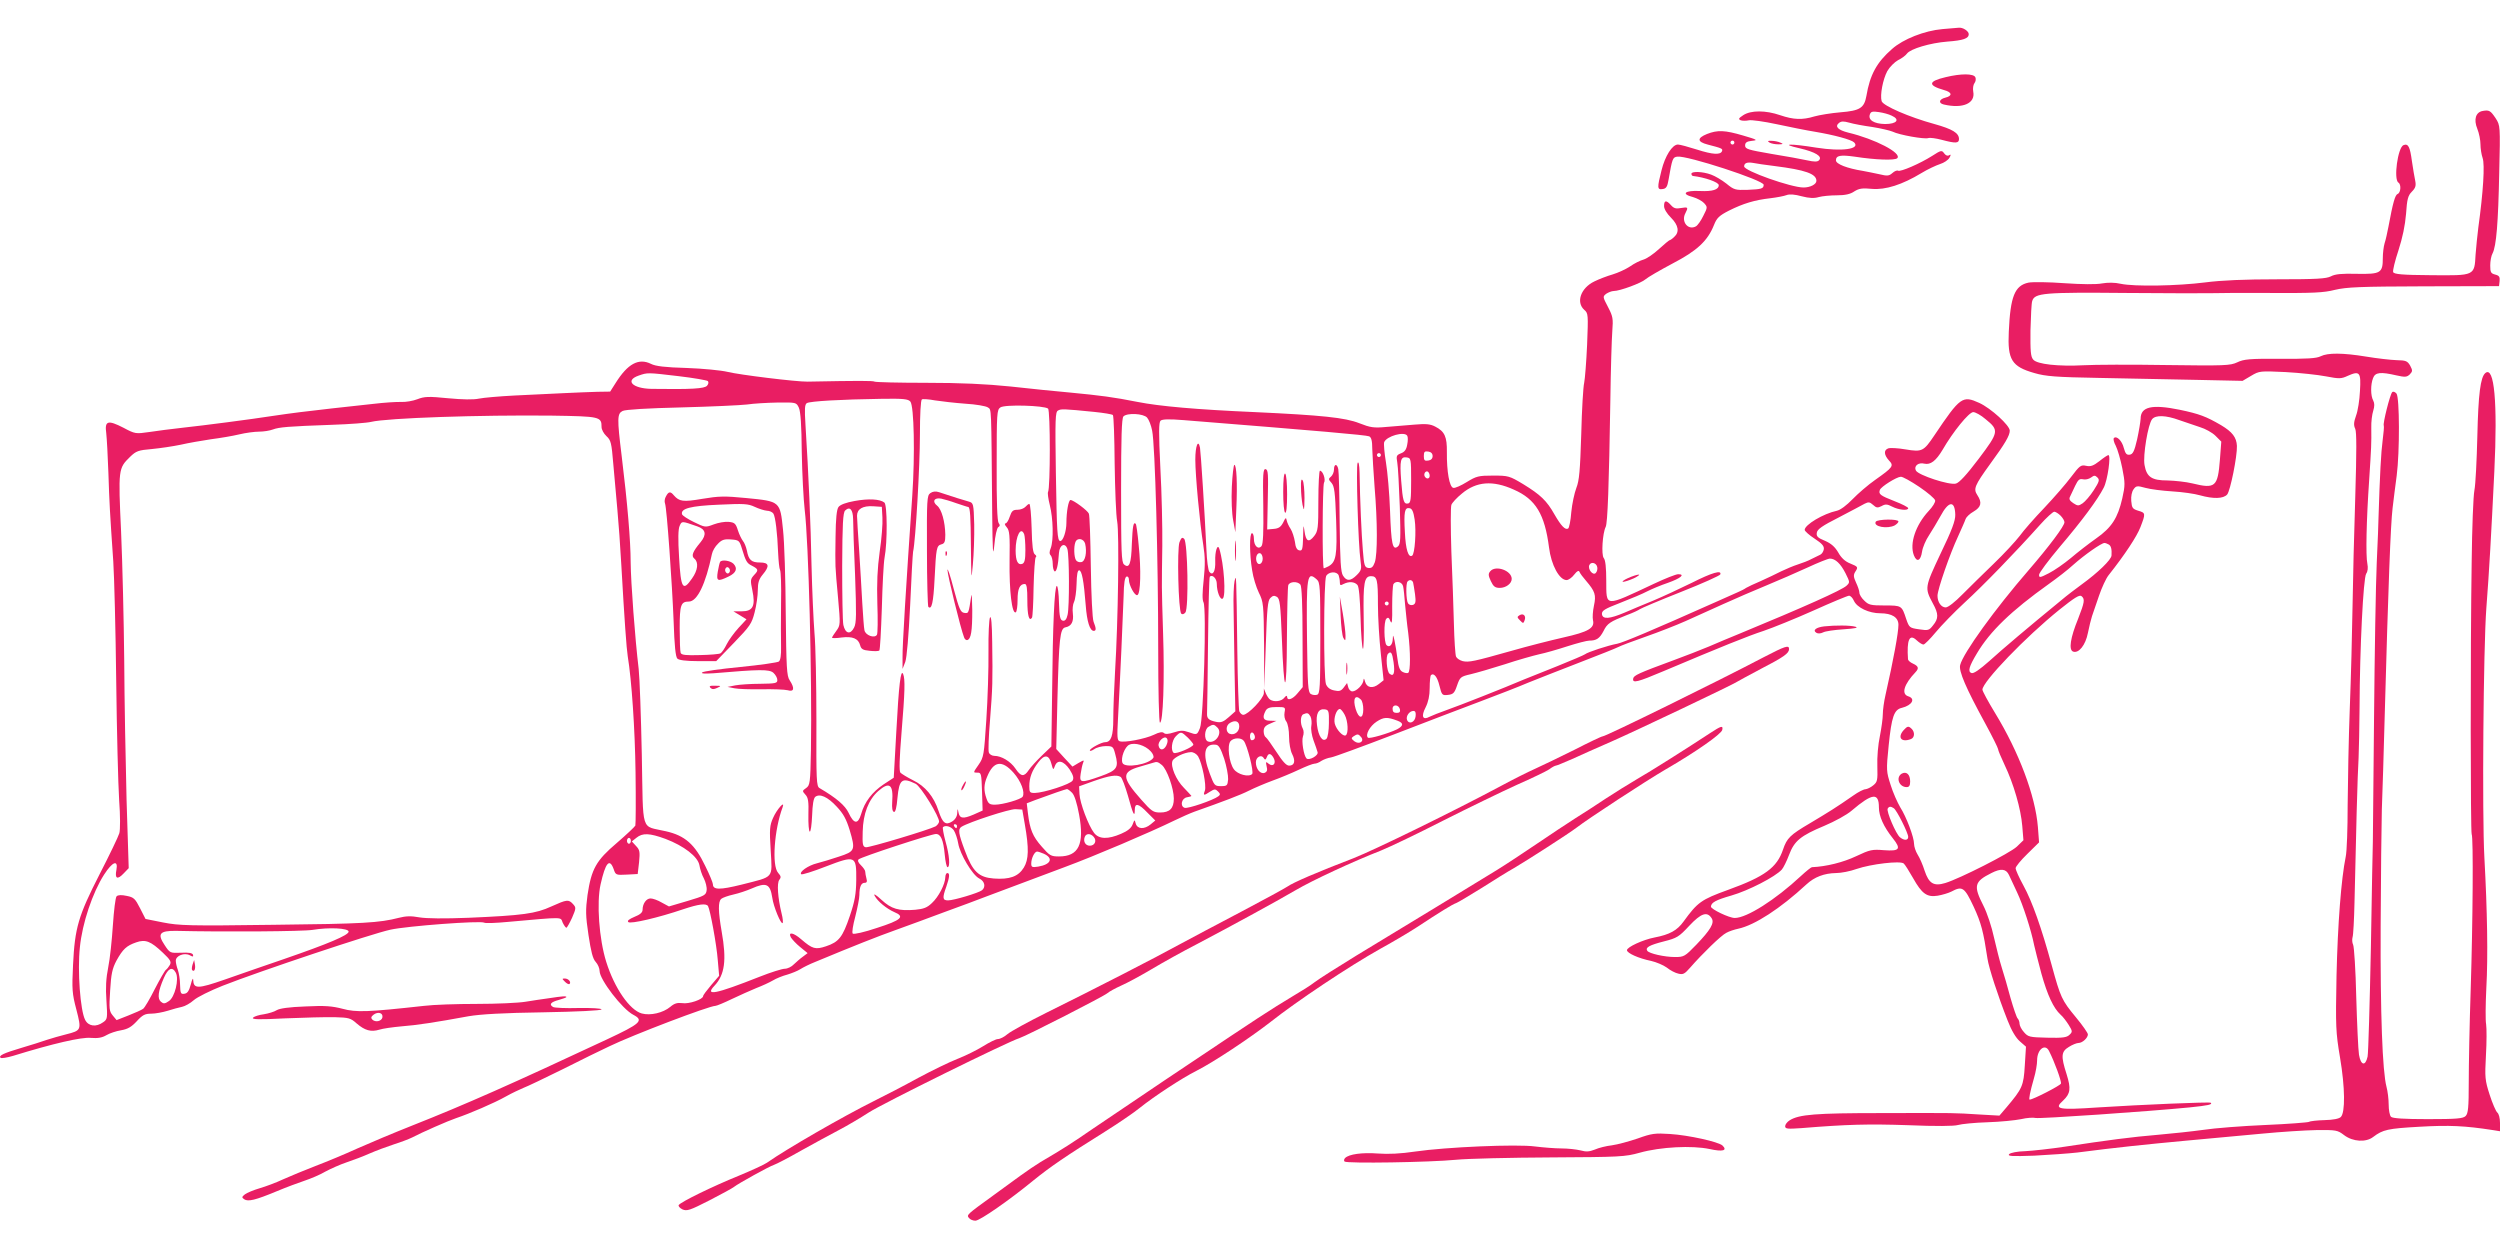
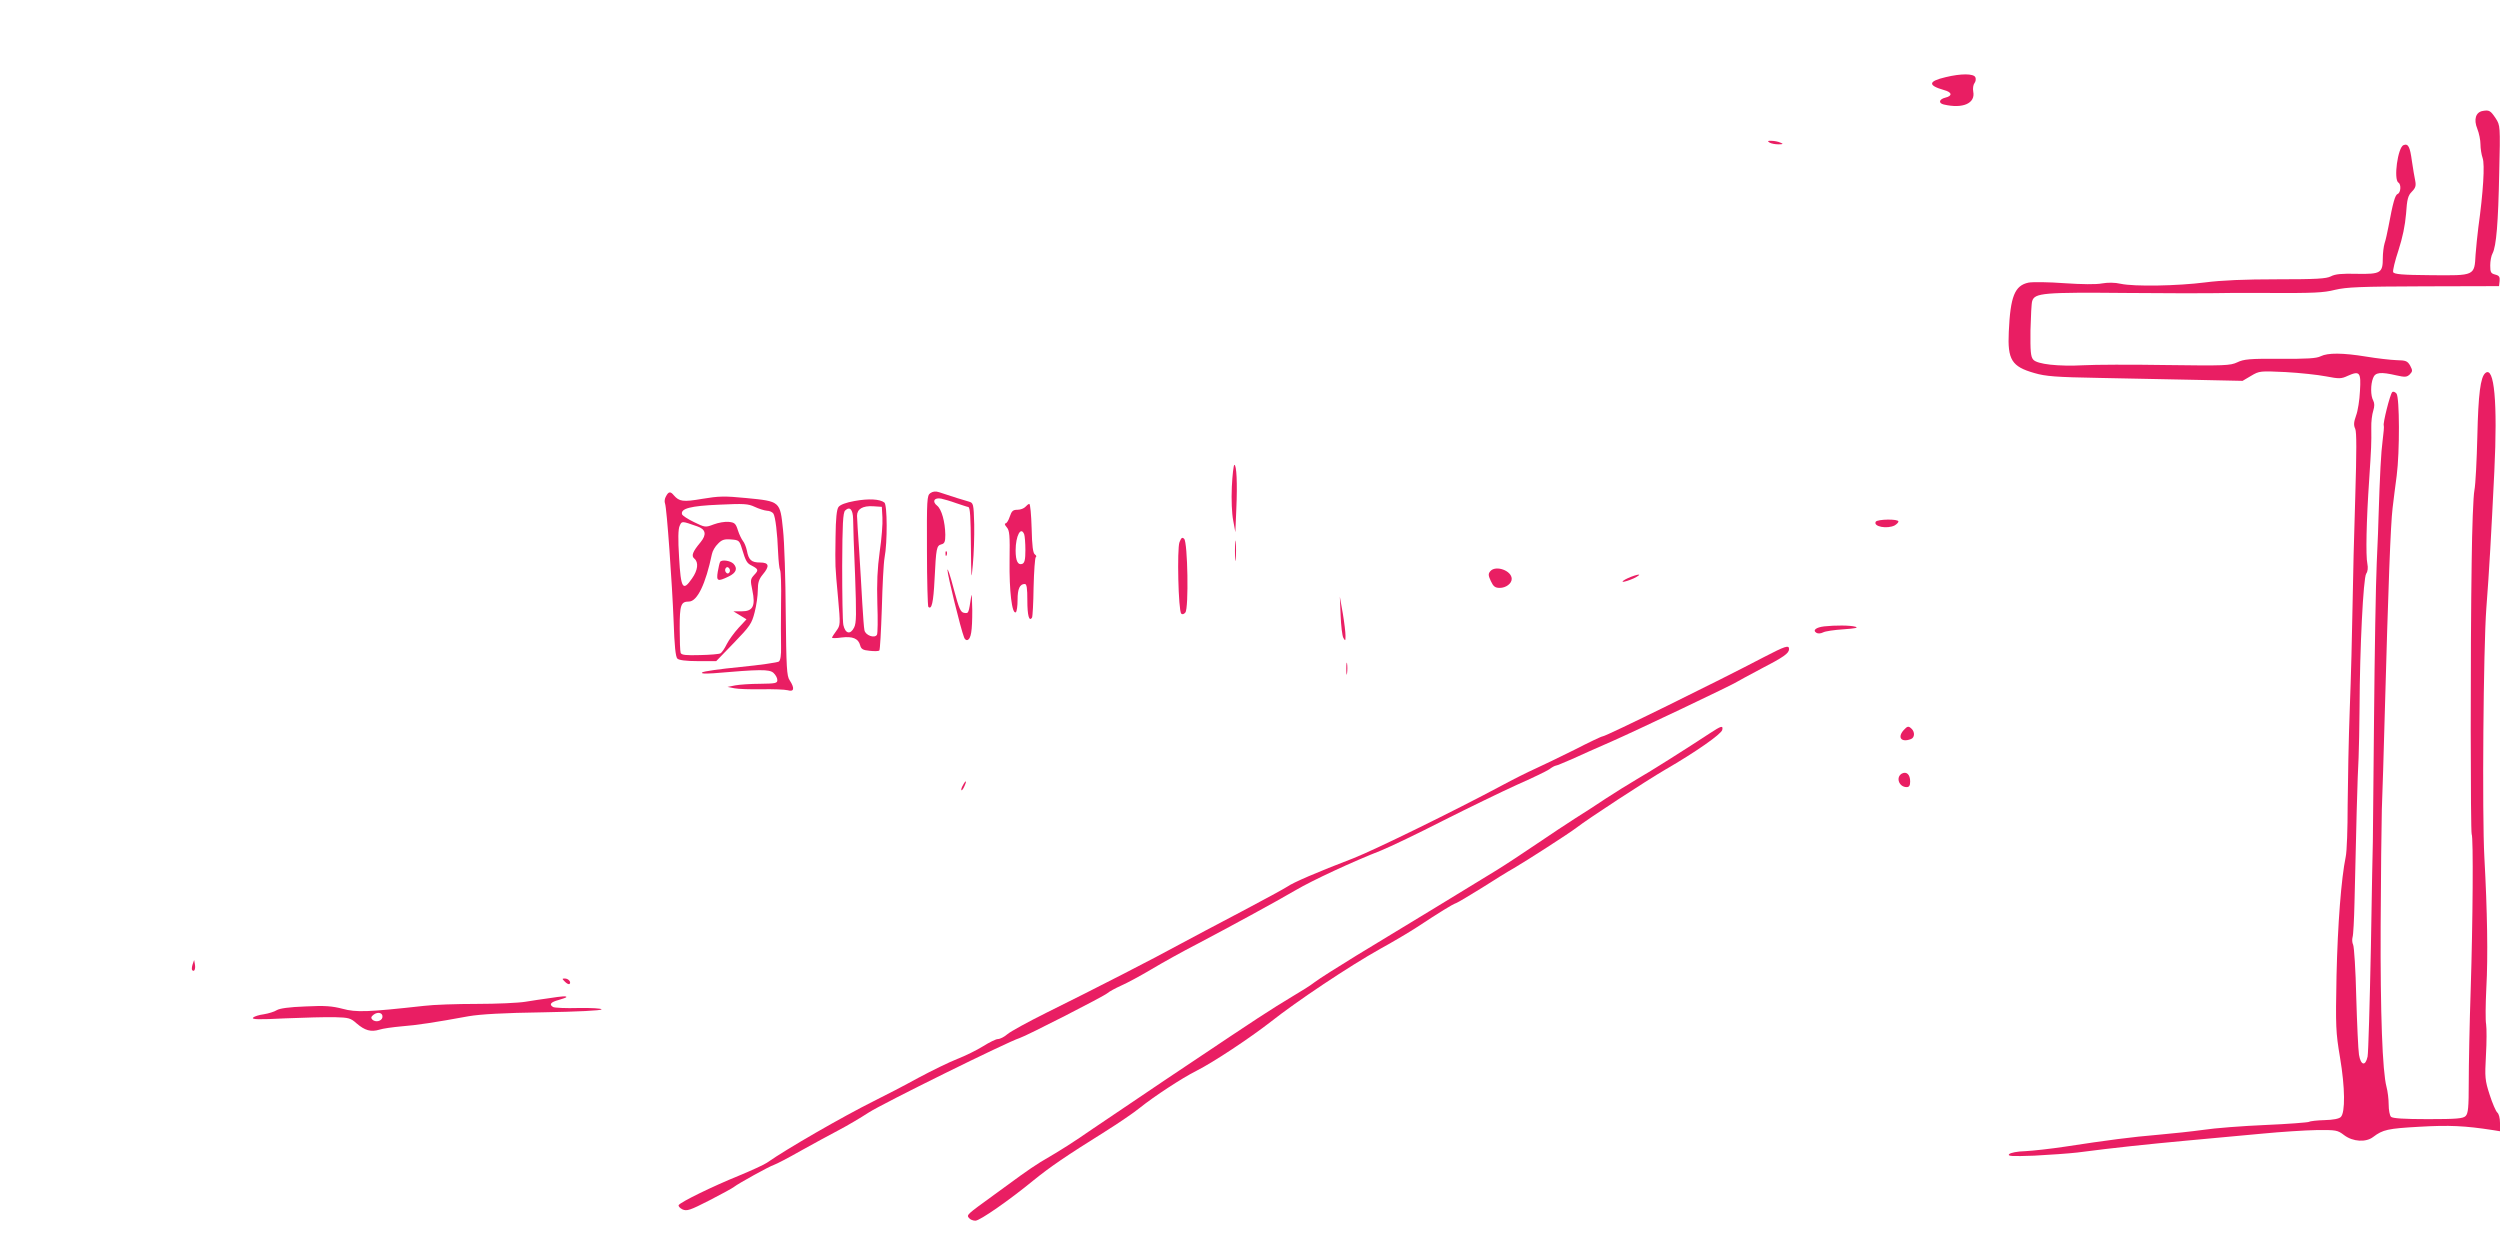
<svg xmlns="http://www.w3.org/2000/svg" version="1.0" width="1280pt" height="640pt" viewBox="0 0 1280 640" preserveAspectRatio="xMidYMid meet">
  <g transform="translate(0,640) scale(0.1,-0.1)" fill="#e91e63" stroke="none">
-     <path d="M9945 6251 c-91 -8 -201 -51 -258 -102 -78 -68 -113 -132 -131 -240 -11 -62 -33 -76 -133 -84 -48 -4 -108 -14 -133 -21 -62 -19 -107 -17 -175 6 -75 26 -151 26 -190 0 -24 -16 -26 -20 -12 -26 9 -3 28 -3 41 0 13 3 78 -6 143 -20 65 -14 154 -32 198 -39 95 -16 184 -40 198 -54 34 -34 -61 -48 -193 -27 -136 22 -189 20 -87 -3 82 -19 120 -42 100 -62 -8 -8 -24 -8 -60 0 -26 6 -109 21 -183 33 -121 21 -135 25 -135 43 0 15 8 21 35 24 32 3 27 6 -45 27 -95 28 -131 29 -185 8 -52 -21 -51 -40 3 -54 73 -19 78 -21 74 -33 -7 -21 -47 -19 -128 7 -44 14 -88 26 -98 26 -29 0 -66 -59 -84 -132 -23 -90 -22 -100 5 -96 19 2 25 12 31 48 19 109 21 115 45 118 49 7 442 -121 442 -144 0 -20 -11 -23 -83 -26 -62 -2 -69 0 -108 32 -23 18 -58 39 -78 46 -43 16 -101 18 -101 4 0 -5 3 -10 8 -11 61 -7 132 -32 132 -47 0 -23 -32 -33 -96 -30 -78 4 -99 -15 -36 -31 21 -6 47 -20 57 -31 18 -20 18 -22 -4 -65 -12 -25 -29 -49 -38 -54 -40 -22 -77 24 -54 67 16 31 14 33 -22 27 -25 -5 -37 -2 -51 14 -25 28 -36 26 -36 -4 0 -15 14 -38 35 -59 39 -39 45 -74 17 -99 -10 -10 -21 -17 -24 -17 -2 0 -27 -20 -54 -45 -27 -25 -62 -49 -79 -54 -16 -4 -48 -20 -69 -35 -21 -14 -62 -33 -89 -41 -28 -8 -70 -24 -94 -36 -69 -33 -95 -106 -52 -145 21 -18 21 -24 15 -179 -4 -88 -11 -176 -15 -195 -5 -19 -12 -138 -15 -263 -6 -187 -10 -237 -25 -275 -10 -26 -22 -82 -26 -124 -3 -43 -11 -81 -16 -84 -15 -9 -36 13 -70 72 -40 71 -72 101 -160 155 -70 42 -76 44 -154 44 -75 0 -86 -3 -135 -33 -29 -18 -60 -32 -69 -30 -20 4 -34 83 -33 183 1 79 -11 106 -60 131 -25 13 -47 15 -105 10 -40 -3 -106 -9 -146 -12 -63 -6 -81 -3 -137 19 -73 29 -193 41 -535 57 -299 13 -489 30 -600 52 -126 25 -189 33 -345 48 -69 6 -206 20 -305 31 -126 13 -256 19 -434 19 -139 0 -257 3 -263 6 -8 5 -82 5 -343 0 -57 -1 -350 35 -410 50 -33 8 -126 17 -210 20 -109 3 -159 9 -182 21 -63 31 -119 1 -181 -98 l-28 -44 -65 -1 c-35 -1 -113 -4 -174 -7 -60 -3 -173 -8 -250 -12 -77 -4 -159 -11 -183 -16 -28 -6 -83 -5 -158 2 -100 10 -121 9 -157 -5 -23 -9 -60 -15 -82 -14 -22 1 -87 -3 -145 -10 -58 -6 -152 -17 -210 -23 -133 -15 -206 -24 -300 -38 -116 -18 -354 -49 -465 -61 -55 -6 -132 -16 -171 -22 -69 -10 -72 -10 -132 22 -80 41 -97 36 -88 -28 3 -27 8 -118 11 -203 5 -154 7 -194 25 -454 5 -77 12 -351 15 -610 3 -258 10 -533 15 -611 6 -80 6 -153 1 -170 -5 -17 -50 -111 -101 -210 -109 -213 -127 -275 -136 -464 -6 -125 -5 -146 17 -229 27 -105 26 -107 -53 -127 -29 -7 -73 -20 -98 -28 -25 -9 -83 -27 -130 -41 -91 -27 -119 -40 -107 -51 4 -4 33 1 64 10 204 63 351 97 398 92 36 -3 58 1 80 14 17 10 50 21 75 25 34 6 53 17 80 46 29 32 42 39 74 39 21 0 59 7 85 15 25 8 58 17 73 20 15 3 42 18 60 34 18 16 85 49 148 74 185 73 765 267 859 287 86 19 462 47 480 36 5 -4 60 -2 123 4 293 26 266 26 279 -4 7 -14 15 -26 19 -26 3 0 16 23 29 51 21 49 21 52 5 70 -23 25 -31 24 -111 -12 -80 -37 -146 -46 -423 -58 -127 -5 -215 -4 -252 2 -43 8 -70 7 -105 -2 -101 -26 -182 -31 -643 -36 -434 -6 -483 -4 -565 12 l-90 18 -28 55 c-25 49 -32 56 -68 63 -27 6 -45 5 -52 -2 -6 -6 -14 -73 -19 -148 -5 -76 -15 -173 -24 -216 -11 -55 -14 -105 -9 -171 6 -90 5 -95 -17 -110 -36 -26 -75 -21 -92 12 -25 48 -40 252 -27 372 12 123 65 280 124 372 43 67 73 78 63 24 -9 -45 5 -52 37 -18 l26 27 -11 350 c-5 193 -11 514 -12 715 -2 201 -9 496 -16 657 -15 323 -14 325 46 384 31 30 42 34 112 40 42 4 109 14 147 22 39 9 108 21 155 28 47 6 112 17 145 25 33 8 79 14 102 14 23 0 54 5 70 11 32 12 77 16 303 24 91 3 181 10 200 15 83 20 559 36 925 32 248 -4 255 -5 255 -59 0 -12 11 -33 25 -46 23 -21 26 -34 35 -142 6 -66 15 -172 21 -235 6 -63 15 -189 20 -280 16 -283 27 -434 33 -470 20 -122 37 -371 40 -595 2 -143 1 -265 -1 -272 -3 -6 -45 -46 -95 -89 -106 -90 -130 -133 -150 -267 -10 -76 -10 -104 5 -204 13 -86 22 -122 37 -138 11 -12 20 -33 20 -47 0 -43 116 -195 173 -224 55 -29 37 -45 -136 -126 -485 -227 -724 -333 -997 -441 -91 -36 -217 -89 -280 -117 -63 -29 -160 -69 -215 -90 -55 -21 -129 -52 -165 -68 -36 -17 -90 -37 -121 -46 -31 -9 -64 -23 -75 -31 -16 -13 -17 -16 -4 -25 20 -14 59 -4 165 40 50 21 115 45 145 55 30 10 78 30 105 46 28 15 77 37 110 48 33 11 86 31 117 45 32 14 88 35 125 47 38 12 79 28 93 35 49 26 186 86 225 99 66 22 197 78 255 111 30 17 71 36 90 44 19 7 109 50 200 95 91 46 199 99 240 118 122 59 511 207 543 207 6 0 45 16 84 35 40 19 96 44 125 56 29 11 68 29 85 39 18 11 51 24 74 30 23 7 53 19 67 28 14 9 48 26 76 37 202 84 316 129 411 163 61 22 173 63 250 92 77 28 174 64 215 80 41 15 131 49 200 75 69 26 159 60 200 75 154 57 436 177 565 240 33 16 78 36 100 44 147 52 237 86 280 108 28 14 82 37 120 51 39 14 99 39 135 56 36 17 72 31 80 31 9 0 24 6 35 14 11 7 34 16 50 18 17 3 161 56 320 117 160 62 360 138 445 170 85 32 196 75 245 96 50 20 169 67 265 104 96 37 184 72 195 78 11 6 74 30 140 53 66 23 158 59 205 80 47 21 135 61 195 88 61 28 160 70 220 95 61 25 154 66 209 91 54 25 106 46 115 46 28 0 55 -26 80 -75 23 -46 23 -47 5 -64 -25 -23 -215 -108 -549 -246 -44 -18 -114 -47 -155 -65 -41 -17 -122 -49 -180 -70 -182 -67 -205 -78 -208 -94 -5 -26 21 -19 156 38 291 123 432 180 512 206 47 16 161 62 255 104 93 42 175 76 182 76 8 0 19 -12 25 -26 16 -35 77 -64 135 -64 60 0 93 -21 93 -59 0 -40 -25 -177 -66 -358 -8 -34 -14 -79 -14 -100 0 -21 -7 -71 -15 -112 -9 -41 -15 -110 -13 -154 2 -73 0 -81 -21 -98 -13 -11 -31 -19 -40 -20 -9 0 -37 -14 -62 -32 -89 -62 -125 -84 -222 -142 -102 -60 -118 -76 -138 -135 -31 -92 -93 -138 -281 -206 -138 -50 -156 -63 -228 -162 -33 -46 -71 -67 -149 -82 -58 -11 -141 -49 -141 -65 0 -15 60 -42 124 -55 26 -6 62 -21 80 -34 17 -14 44 -28 59 -31 24 -6 32 -2 60 30 62 71 159 166 186 179 14 8 42 17 61 21 84 18 215 103 349 227 41 38 91 57 152 58 25 0 72 9 105 21 73 25 223 43 241 28 7 -6 28 -40 48 -75 45 -80 71 -99 126 -90 23 4 54 13 70 21 56 30 67 23 114 -77 39 -84 50 -128 71 -267 7 -47 53 -189 103 -316 20 -52 43 -90 63 -107 l31 -27 -6 -96 c-6 -105 -13 -119 -94 -215 l-36 -42 -106 6 c-131 8 -99 8 -501 7 -335 0 -419 -7 -467 -37 -13 -8 -23 -22 -23 -30 0 -14 11 -15 83 -10 233 19 341 22 547 15 141 -6 236 -5 255 1 17 5 84 12 150 14 66 2 144 10 173 16 29 7 63 9 74 6 21 -5 573 33 788 54 98 10 119 15 109 24 -6 5 -358 -10 -577 -24 -205 -14 -228 -9 -179 35 38 36 41 61 18 135 -30 93 -28 116 12 140 17 11 40 20 49 20 20 0 48 26 48 44 0 7 -27 46 -61 87 -73 88 -79 102 -124 266 -52 191 -100 327 -145 409 -22 40 -40 80 -40 89 0 8 27 41 60 73 l60 59 -6 79 c-13 160 -97 383 -219 583 -36 59 -65 113 -65 120 0 40 221 270 395 410 75 60 102 77 112 69 19 -15 16 -31 -17 -116 -40 -98 -49 -159 -26 -168 29 -11 64 33 76 95 6 31 16 70 21 86 6 17 22 64 36 105 14 41 36 89 49 105 84 106 145 199 163 246 27 70 27 73 -11 84 -29 9 -33 14 -36 50 -2 24 3 48 12 60 13 18 18 19 61 7 25 -7 88 -15 138 -18 51 -3 114 -12 141 -20 68 -19 119 -18 139 4 16 18 52 196 50 249 -2 44 -24 72 -81 106 -77 45 -112 58 -212 79 -142 29 -200 16 -200 -46 -1 -17 -9 -65 -18 -106 -14 -61 -22 -76 -38 -78 -16 -2 -22 5 -30 34 -9 37 -37 65 -51 51 -4 -4 0 -22 10 -40 9 -18 24 -69 33 -114 15 -76 15 -88 0 -155 -23 -100 -54 -149 -134 -205 -37 -26 -95 -71 -129 -100 -35 -29 -85 -64 -113 -78 -45 -23 -50 -24 -50 -8 0 10 48 74 106 143 114 134 194 242 225 303 20 38 38 167 24 167 -4 0 -25 -14 -46 -31 -31 -24 -45 -29 -68 -24 -27 6 -33 1 -77 -57 -26 -35 -88 -106 -137 -158 -50 -52 -107 -117 -127 -145 -21 -27 -79 -90 -131 -140 -51 -49 -123 -120 -160 -157 -40 -41 -75 -68 -87 -68 -23 0 -42 27 -42 60 0 32 65 218 105 303 18 40 36 80 39 90 3 9 21 27 41 38 39 23 44 46 19 84 -21 32 -15 48 66 160 76 104 100 145 100 170 0 27 -97 115 -156 142 -86 39 -97 32 -230 -166 -55 -82 -63 -86 -147 -72 -40 7 -81 9 -90 5 -23 -9 -21 -33 4 -61 27 -28 22 -35 -70 -100 -36 -25 -88 -70 -116 -99 -30 -31 -62 -55 -80 -59 -70 -15 -165 -72 -165 -98 0 -6 23 -27 51 -45 38 -25 49 -38 47 -54 -2 -12 -10 -24 -18 -28 -8 -4 -28 -14 -45 -22 -16 -9 -48 -21 -70 -28 -22 -7 -60 -23 -85 -35 -25 -13 -72 -35 -105 -50 -33 -14 -67 -30 -75 -35 -8 -6 -26 -15 -40 -21 -14 -6 -63 -28 -110 -49 -334 -149 -480 -210 -510 -216 -45 -8 -152 -43 -165 -54 -5 -4 -68 -31 -140 -60 -71 -28 -150 -60 -175 -70 -98 -42 -329 -133 -392 -155 -37 -13 -77 -29 -89 -35 -35 -19 -44 2 -20 48 14 28 21 60 21 100 0 32 3 61 6 65 15 14 33 -8 44 -54 12 -48 14 -50 43 -47 27 3 34 9 47 48 15 43 18 46 70 58 30 7 109 30 175 51 66 22 145 44 175 51 30 6 96 25 145 41 50 16 100 29 112 29 37 0 53 11 73 49 19 39 33 48 120 82 30 11 60 25 66 30 7 5 101 45 210 88 109 43 200 84 202 90 8 24 -43 9 -146 -43 -59 -29 -147 -70 -197 -91 -49 -20 -116 -48 -148 -62 -76 -32 -111 -35 -115 -8 -2 18 12 27 95 59 54 21 116 47 138 59 22 11 69 31 105 43 65 23 90 44 52 44 -11 0 -67 -22 -124 -49 -256 -120 -243 -121 -244 16 0 66 -4 106 -13 116 -13 17 -6 127 10 159 10 19 17 211 24 648 2 157 7 317 10 355 5 64 3 75 -22 123 -27 52 -28 53 -9 68 11 7 28 14 38 14 32 0 142 41 163 60 11 10 73 46 137 80 127 66 181 116 214 199 14 35 26 47 77 73 72 36 131 54 211 63 33 4 70 11 83 16 15 6 42 4 78 -6 38 -10 64 -11 87 -4 18 5 60 9 93 9 42 0 69 6 89 20 24 15 41 18 90 13 70 -6 155 21 254 81 31 19 74 39 95 46 20 6 42 21 48 32 9 16 8 19 -2 13 -7 -5 -17 -1 -25 10 -12 17 -16 16 -61 -13 -63 -40 -163 -83 -175 -76 -5 3 -18 -2 -29 -12 -17 -15 -26 -16 -67 -6 -26 6 -64 13 -84 17 -81 13 -138 35 -138 54 0 25 23 29 95 19 110 -17 207 -20 219 -8 25 26 -113 98 -251 131 -52 13 -70 31 -48 49 12 10 24 10 53 2 20 -6 73 -16 117 -22 44 -7 91 -18 105 -24 34 -17 164 -40 183 -33 8 3 39 -1 69 -9 71 -19 88 -18 88 4 0 31 -33 51 -126 77 -128 35 -262 93 -270 117 -9 31 6 111 29 154 12 21 37 46 55 56 19 9 39 24 46 34 18 24 118 54 206 61 82 6 110 16 110 38 0 16 -31 36 -52 33 -7 -1 -44 -4 -83 -7z m-260 -443 c45 -20 27 -43 -33 -43 -58 1 -89 21 -78 50 5 14 14 16 46 11 22 -3 51 -11 65 -18z m-805 -138 c0 -5 -4 -10 -10 -10 -5 0 -10 5 -10 10 0 6 5 10 10 10 6 0 10 -4 10 -10z m205 -120 c159 -20 215 -40 215 -76 0 -18 -32 -34 -66 -34 -63 0 -304 85 -304 108 0 17 15 23 45 18 16 -3 66 -11 110 -16z m-5610 -1076 c77 -9 144 -21 149 -25 5 -5 4 -15 -4 -24 -13 -15 -78 -19 -285 -16 -97 2 -137 43 -65 68 46 16 44 16 205 -3z m1186 -130 c19 -23 24 -273 10 -479 -33 -480 -51 -773 -50 -828 l0 -62 14 36 c8 23 17 131 25 290 6 140 13 263 15 274 13 56 35 442 35 597 0 106 4 179 10 183 5 3 36 1 67 -5 32 -5 102 -13 156 -17 53 -3 105 -12 115 -19 19 -14 17 20 22 -539 2 -201 4 -234 11 -166 4 48 13 87 20 92 9 5 10 11 2 21 -7 9 -11 108 -10 296 0 267 1 284 19 296 22 16 224 10 244 -6 12 -9 12 -407 0 -427 -3 -5 1 -35 9 -67 17 -67 20 -180 5 -220 -8 -19 -8 -30 0 -38 5 -5 10 -25 10 -42 0 -18 4 -35 9 -39 10 -6 19 30 23 95 3 41 32 54 43 19 10 -31 11 -297 1 -337 -5 -23 -13 -32 -24 -30 -14 3 -18 19 -20 91 -1 48 -6 87 -11 87 -12 0 -21 -203 -24 -533 l-4 -289 -49 -47 c-27 -26 -57 -59 -67 -74 -24 -36 -40 -34 -68 8 -25 37 -72 65 -108 65 -12 0 -25 8 -28 17 -4 9 -1 84 6 167 13 166 14 196 11 400 -1 91 -5 134 -11 125 -5 -8 -9 -86 -8 -174 1 -88 -4 -245 -11 -350 -12 -182 -13 -192 -40 -231 -28 -40 -28 -40 -7 -40 21 1 22 -4 25 -97 l3 -97 -47 -21 c-54 -23 -71 -20 -77 13 -4 21 -4 20 -6 -4 0 -17 -10 -34 -26 -44 -33 -21 -49 -9 -70 55 -24 73 -68 126 -130 156 -30 15 -59 33 -65 39 -7 9 -5 72 6 207 17 205 19 273 8 298 -12 28 -22 -54 -35 -297 l-13 -234 -52 -34 c-58 -39 -97 -89 -115 -152 -16 -54 -37 -52 -64 6 -18 38 -62 76 -149 127 -16 9 -17 39 -16 345 0 185 -4 387 -10 450 -5 63 -12 219 -15 345 -4 211 -15 464 -31 721 -5 80 -4 103 7 110 16 10 175 19 380 22 114 2 139 -1 150 -14z m-571 -31 c9 -19 14 -91 15 -228 2 -110 9 -243 15 -295 20 -163 38 -859 32 -1232 -3 -168 -5 -179 -25 -193 -20 -14 -20 -15 -3 -34 14 -15 17 -35 15 -102 -1 -46 2 -85 7 -87 5 -1 10 36 12 82 2 56 7 88 16 96 23 18 63 1 110 -50 34 -36 49 -64 66 -119 31 -104 28 -110 -55 -137 -38 -13 -89 -28 -112 -34 -45 -11 -92 -44 -81 -56 4 -4 61 14 125 39 154 59 158 57 157 -69 -1 -72 -7 -107 -33 -184 -37 -109 -56 -133 -122 -155 -54 -18 -69 -14 -127 36 -39 34 -68 40 -53 10 6 -10 27 -33 48 -50 l38 -31 -24 -18 c-13 -9 -33 -27 -46 -39 -12 -13 -33 -23 -47 -23 -13 0 -71 -18 -129 -41 -228 -90 -282 -100 -231 -46 53 56 63 131 37 277 -18 104 -19 154 -2 168 7 6 35 16 62 22 27 6 69 20 94 31 75 33 94 24 105 -47 6 -46 45 -139 53 -130 3 3 1 25 -5 48 -20 82 -25 157 -12 173 10 13 9 19 -6 36 -33 37 -20 221 23 336 14 38 -30 -11 -49 -55 -17 -38 -19 -57 -12 -167 8 -146 20 -131 -148 -174 -113 -28 -148 -28 -148 2 0 7 -17 49 -39 93 -53 111 -104 156 -202 178 -131 31 -115 -19 -123 393 -4 197 -11 394 -16 438 -19 159 -40 442 -41 545 0 110 -17 309 -46 545 -24 195 -23 217 5 231 14 7 127 14 300 18 152 4 304 11 337 15 33 5 103 9 156 10 95 1 96 1 109 -26z m1513 -22 c49 -5 91 -12 95 -16 4 -4 8 -115 9 -248 2 -133 7 -267 13 -297 11 -60 5 -508 -11 -770 -5 -85 -9 -194 -9 -242 0 -85 -11 -118 -42 -118 -18 0 -78 -32 -78 -42 0 -5 10 -2 22 6 12 9 39 16 60 16 35 0 38 -2 48 -41 19 -69 10 -83 -74 -113 -102 -36 -110 -35 -103 12 3 20 8 45 12 55 7 17 6 17 -24 0 l-30 -18 -42 45 -41 45 6 255 c8 311 13 363 41 368 31 6 43 29 38 71 -3 21 0 48 6 59 6 12 12 53 13 92 1 48 5 70 13 70 14 0 24 -53 34 -180 6 -82 21 -130 41 -130 13 0 13 12 -1 47 -6 16 -12 134 -14 283 -2 140 -6 262 -10 270 -6 16 -79 70 -94 70 -10 0 -21 -59 -21 -117 0 -43 -17 -93 -31 -93 -16 0 -18 44 -23 352 -4 273 -3 309 11 316 16 9 26 9 186 -7z m4563 -37 c70 -57 69 -65 -35 -203 -62 -82 -100 -123 -117 -127 -34 -9 -191 43 -204 66 -13 24 12 44 43 36 31 -7 59 14 93 71 53 92 135 193 157 193 11 0 40 -16 63 -36z m-4293 8 c9 -10 21 -40 26 -67 15 -70 31 -666 31 -1117 0 -218 4 -378 9 -378 16 0 24 220 16 457 -8 259 -7 225 -4 448 1 94 -3 273 -10 400 -9 182 -8 232 1 241 9 8 43 9 118 3 701 -56 931 -76 950 -83 11 -5 16 -22 16 -64 1 -31 6 -120 12 -197 15 -178 15 -343 1 -384 -9 -24 -16 -31 -33 -29 -19 3 -22 12 -28 88 -7 81 -15 258 -17 400 -1 40 -5 59 -10 50 -9 -16 3 -421 15 -502 6 -41 4 -49 -19 -72 -32 -32 -52 -33 -71 -3 -11 17 -15 74 -17 272 -1 138 -4 260 -7 273 -6 29 -22 28 -22 -2 0 -13 -7 -29 -15 -36 -14 -11 -14 -15 2 -32 15 -17 19 -47 24 -192 6 -181 0 -214 -40 -236 -11 -5 -21 -10 -23 -10 -9 0 -7 426 1 439 10 15 -6 61 -21 61 -4 0 -8 -69 -8 -154 0 -141 -2 -155 -21 -180 -28 -36 -43 -29 -50 25 -5 37 -6 33 -7 -29 -2 -64 -4 -73 -19 -70 -13 2 -20 16 -23 44 -4 23 -13 52 -22 66 -9 13 -18 33 -20 43 -3 17 -6 16 -18 -10 -12 -23 -23 -31 -49 -33 l-33 -3 3 153 c3 130 2 153 -11 156 -13 2 -15 -23 -12 -189 2 -135 -1 -195 -9 -205 -17 -20 -39 1 -39 37 0 16 -4 29 -10 29 -13 0 -13 -107 1 -190 5 -36 21 -87 34 -114 24 -48 25 -58 27 -270 l1 -221 8 224 c6 186 10 226 23 239 13 13 20 14 34 6 15 -10 18 -37 25 -209 11 -303 25 -305 26 -3 1 141 4 263 7 272 7 19 47 21 62 3 7 -8 11 -104 11 -269 l1 -256 -26 -31 c-26 -32 -54 -41 -54 -18 -1 7 -6 5 -14 -5 -14 -19 -52 -24 -73 -10 -7 4 -16 19 -22 32 l-10 25 0 -24 c-1 -27 -81 -111 -106 -111 -7 0 -16 9 -20 19 -3 11 -8 152 -10 313 -5 392 -5 391 -14 353 -4 -16 -7 -82 -5 -145 1 -63 3 -207 5 -318 l4 -204 -34 -30 c-27 -24 -39 -29 -64 -24 -38 8 -48 17 -47 42 1 10 3 171 5 357 2 187 6 341 9 344 13 14 36 -9 36 -36 0 -39 17 -84 30 -76 18 11 7 177 -17 255 -9 29 -23 -13 -21 -63 2 -52 -12 -77 -30 -55 -6 7 -13 58 -15 113 -9 191 -29 500 -33 523 -9 46 -24 9 -24 -61 0 -82 23 -325 41 -439 9 -57 10 -101 2 -175 -7 -66 -8 -104 -1 -117 16 -29 0 -601 -18 -643 -15 -37 -15 -37 -60 -21 -26 9 -41 9 -74 -2 -28 -9 -44 -10 -51 -3 -7 7 -23 5 -51 -9 -44 -21 -153 -42 -176 -33 -12 4 -13 24 -8 113 11 201 26 537 29 631 1 65 6 96 15 99 7 2 12 -5 12 -16 0 -28 30 -84 43 -79 17 5 20 131 7 256 -5 57 -12 107 -15 109 -12 12 -16 -11 -20 -103 -3 -102 -13 -128 -40 -105 -13 11 -15 61 -15 379 0 272 3 370 12 379 19 19 102 15 121 -6z m5285 -13 c31 -11 79 -27 106 -36 27 -8 63 -28 79 -44 l30 -30 -7 -92 c-11 -140 -23 -151 -141 -122 -33 8 -90 14 -126 15 -82 0 -108 17 -119 79 -9 48 18 210 39 235 18 22 71 20 139 -5z m-3953 -80 c4 -6 4 -26 0 -45 -4 -25 -13 -38 -32 -45 -23 -9 -25 -13 -19 -47 4 -20 9 -123 13 -227 5 -166 4 -192 -10 -203 -27 -22 -34 11 -40 183 -3 88 -13 200 -21 248 -8 48 -12 95 -9 103 12 31 104 57 118 33z m130 -104 c0 -13 -8 -21 -22 -23 -19 -3 -23 1 -23 23 0 22 4 26 23 23 14 -2 22 -10 22 -23z m-265 5 c0 -5 -4 -10 -10 -10 -5 0 -10 5 -10 10 0 6 5 10 10 10 6 0 10 -4 10 -10z m155 -130 c0 -98 -2 -115 -16 -118 -22 -4 -27 13 -35 117 -8 104 -3 124 28 119 22 -3 23 -6 23 -118z m95 24 c0 -16 -16 -19 -25 -4 -8 13 4 32 16 25 5 -4 9 -13 9 -21z m3400 -74 c-18 -28 -44 -58 -57 -67 -21 -14 -25 -14 -48 1 -19 13 -23 21 -16 34 4 9 16 34 26 55 15 31 22 37 40 33 12 -3 30 1 41 9 16 12 21 12 33 0 12 -12 9 -21 -19 -65z m-893 17 c43 -29 79 -60 81 -69 2 -9 -13 -33 -33 -54 -67 -72 -99 -167 -76 -227 15 -38 35 -29 42 19 3 21 19 59 36 84 16 25 42 68 58 97 42 79 74 82 76 8 1 -30 -17 -79 -75 -199 -82 -174 -82 -176 -40 -255 30 -54 30 -78 1 -113 -20 -26 -25 -27 -72 -20 -48 7 -50 9 -65 52 -23 70 -23 70 -111 70 -72 0 -82 3 -104 25 -14 13 -25 31 -25 41 0 9 -8 32 -17 51 -13 28 -14 39 -5 54 17 26 16 27 -25 44 -26 10 -46 29 -61 56 -17 29 -36 46 -68 60 -37 15 -45 23 -42 41 2 18 28 36 113 79 61 32 120 63 132 70 20 10 26 9 43 -6 17 -16 24 -16 44 -6 19 11 29 10 54 -3 33 -17 82 -22 82 -8 0 5 -31 21 -70 36 -74 29 -83 36 -75 58 7 17 85 66 107 67 9 1 52 -23 95 -52z m-2076 -14 c112 -49 158 -126 180 -296 11 -90 53 -167 90 -167 9 0 27 12 39 28 15 19 23 23 27 14 3 -8 18 -28 33 -45 47 -55 53 -73 41 -128 -6 -28 -8 -61 -5 -74 10 -41 -23 -60 -152 -89 -66 -15 -184 -45 -264 -68 -195 -55 -219 -60 -251 -53 -15 4 -30 14 -34 23 -4 9 -9 85 -11 167 -2 83 -8 249 -13 370 -4 121 -4 229 0 240 4 11 28 37 54 58 74 62 158 69 266 20z m-508 -153 c9 -59 1 -177 -13 -185 -19 -12 -33 31 -37 120 -6 106 -1 128 24 123 13 -2 20 -18 26 -58z m3307 20 c11 -11 20 -26 20 -34 0 -19 -77 -122 -184 -246 -170 -196 -335 -424 -350 -485 -8 -31 29 -117 129 -300 36 -66 65 -125 65 -130 0 -6 15 -42 33 -80 47 -98 84 -227 91 -314 l6 -73 -34 -33 c-35 -33 -293 -164 -366 -186 -59 -18 -84 -3 -106 63 -9 29 -25 66 -36 83 -10 16 -18 41 -18 54 0 34 -39 138 -71 188 -14 24 -37 75 -49 114 -22 69 -23 74 -10 202 15 147 27 184 68 193 52 13 71 47 32 59 -37 12 -21 62 37 123 19 20 16 31 -12 44 -14 6 -25 16 -26 22 -7 100 7 133 44 98 13 -12 28 -22 35 -22 6 0 34 28 63 63 28 34 95 103 148 152 94 86 259 256 386 398 33 37 66 67 73 67 6 0 21 -9 32 -20z m-4994 -144 c10 -43 1 -91 -20 -94 -10 -2 -22 2 -27 10 -10 15 -12 69 -3 92 9 25 43 19 50 -8z m5241 -4 c12 -7 16 -25 14 -56 -1 -22 -71 -89 -151 -147 -30 -22 -78 -58 -106 -82 -171 -140 -302 -251 -368 -311 -51 -45 -81 -66 -92 -62 -20 7 -13 33 28 101 67 113 176 218 368 355 41 29 98 73 125 98 56 50 144 112 160 112 5 0 15 -4 22 -8z m-4332 -72 c0 -27 -22 -39 -31 -16 -8 22 3 49 19 43 6 -2 12 -14 12 -27z m1713 -44 c2 -10 -1 -23 -8 -30 -14 -14 -41 19 -33 40 8 20 37 13 41 -10z m-1324 -42 c3 -9 6 -24 6 -35 0 -16 3 -18 19 -9 28 14 56 12 71 -5 8 -9 13 -67 16 -167 2 -84 8 -156 12 -160 4 -4 6 69 4 162 -3 177 3 210 38 210 31 0 35 -18 35 -145 0 -66 7 -180 15 -254 l14 -134 -24 -19 c-31 -25 -62 -20 -71 12 -4 16 -7 19 -8 8 -1 -23 -36 -58 -57 -58 -9 0 -18 10 -21 21 l-6 22 -17 -23 c-14 -18 -23 -21 -49 -15 -21 4 -35 15 -42 32 -13 34 -12 529 1 554 13 23 55 25 64 3z m-112 -21 c17 -15 18 -38 18 -300 0 -253 -2 -284 -16 -290 -9 -3 -24 -2 -33 4 -14 9 -16 44 -19 274 -4 332 0 357 50 312z m493 -15 c2 -7 6 -34 10 -61 5 -39 3 -48 -10 -54 -10 -3 -21 0 -26 8 -10 16 -12 103 -2 112 10 11 23 8 28 -5z m-51 -20 c3 -13 7 -54 10 -93 4 -38 10 -104 16 -145 12 -99 12 -197 0 -205 -5 -3 -18 -1 -29 5 -14 7 -21 25 -26 67 -4 32 -11 74 -15 93 -7 31 -8 32 -9 8 -1 -29 -17 -46 -32 -31 -13 13 -15 121 -1 135 9 9 14 6 21 -13 8 -18 10 1 9 78 0 55 3 106 6 112 13 20 45 12 50 -11z m-74 -88 c0 -5 -4 -10 -10 -10 -5 0 -10 5 -10 10 0 6 5 10 10 10 6 0 10 -4 10 -10z m25 -300 c8 -57 1 -77 -21 -59 -14 12 -20 90 -7 102 15 15 21 5 28 -43z m-167 -192 c7 -7 12 -29 12 -50 0 -51 -23 -50 -39 2 -16 53 -2 77 27 48z m200 -51 c2 -12 -3 -17 -17 -17 -15 0 -21 6 -21 21 0 25 33 22 38 -4z m-591 -14 c-3 -17 0 -36 9 -47 8 -12 14 -44 14 -78 0 -34 7 -72 16 -89 18 -36 12 -59 -16 -59 -14 0 -33 21 -64 69 -25 38 -49 72 -55 76 -6 3 -11 17 -11 31 0 19 8 29 33 39 l32 14 -32 1 c-35 0 -42 15 -23 51 8 14 21 19 57 19 44 0 45 -1 40 -27z m227 -56 c0 -37 -6 -73 -12 -79 -20 -20 -42 12 -49 70 -7 58 7 85 41 80 19 -3 21 -9 20 -71z m81 43 c17 -32 20 -96 5 -105 -13 -8 -48 29 -56 60 -7 28 9 75 26 75 5 0 16 -13 25 -30z m363 -7 c-3 -31 -34 -44 -44 -19 -7 19 12 46 33 46 10 0 13 -9 11 -27z m-538 -2 c5 -11 7 -32 4 -48 -3 -16 2 -48 11 -73 9 -25 19 -52 21 -61 6 -17 -44 -45 -57 -32 -14 15 -26 89 -18 112 5 13 5 30 -1 41 -14 26 -12 67 3 73 21 9 26 7 37 -12z m445 -21 c32 -12 32 -26 -2 -44 -43 -21 -142 -50 -149 -43 -15 14 9 59 44 82 37 24 54 25 107 5z m-810 -29 c0 -28 -25 -47 -49 -38 -21 8 -21 43 2 56 27 16 47 8 47 -18z m-112 -6 c29 -28 -11 -86 -49 -71 -20 8 -18 63 4 75 23 14 28 13 45 -4z m-151 -52 c15 -15 28 -31 28 -35 0 -13 -88 -50 -100 -43 -17 11 -11 64 10 85 26 26 28 25 62 -7z m341 13 c6 -15 -1 -26 -15 -26 -4 0 -8 9 -8 20 0 23 15 27 23 6z m546 -10 c18 -22 -10 -40 -35 -21 -16 13 -17 16 -4 25 20 13 25 13 39 -4z m-997 -42 c-13 -27 -35 -28 -40 -2 -4 22 28 52 41 39 7 -7 7 -19 -1 -37z m396 23 c17 -20 53 -160 43 -170 -17 -17 -74 -3 -94 25 -24 33 -35 121 -17 143 15 18 54 20 68 2z m-477 -53 c12 -12 18 -28 14 -34 -21 -34 -147 -55 -158 -26 -10 25 12 83 35 93 29 13 81 -3 109 -33z m377 -39 c12 -38 21 -86 20 -105 -3 -32 -5 -35 -37 -35 -32 0 -34 3 -57 64 -39 103 -28 155 31 148 15 -1 25 -19 43 -72z m-134 13 c21 -35 44 -150 35 -176 -10 -26 -6 -27 27 -5 22 14 27 14 40 1 12 -12 13 -17 2 -25 -26 -20 -157 -65 -173 -59 -25 9 -15 50 13 54 12 2 22 5 22 7 0 1 -18 20 -39 42 -39 39 -69 109 -58 137 7 18 61 44 94 45 13 1 29 -9 37 -21z m387 -9 c15 -28 -3 -48 -26 -29 -14 12 -15 10 -10 -13 5 -20 3 -28 -10 -34 -22 -8 -45 20 -45 54 0 27 28 42 40 22 7 -11 10 -10 16 4 8 23 21 21 35 -4z m-1138 -29 c9 -33 10 -34 18 -12 13 35 45 27 75 -17 19 -30 23 -44 16 -57 -10 -19 -147 -63 -194 -64 -25 0 -28 3 -28 34 0 44 14 82 47 124 31 41 54 38 66 -8z m566 -7 c26 -22 61 -120 61 -172 0 -50 -21 -71 -70 -71 -35 0 -44 6 -97 66 -101 114 -102 142 -6 169 32 9 63 18 68 20 18 6 23 5 44 -12z m-760 -39 c39 -44 60 -101 47 -123 -9 -14 -102 -41 -142 -41 -27 0 -34 5 -43 31 -15 42 -14 73 3 112 33 81 76 87 135 21z m549 -22 c7 -5 23 -48 37 -96 26 -95 35 -114 35 -73 0 38 19 34 65 -14 l40 -40 -24 -20 c-32 -26 -67 -25 -76 4 -6 22 -6 22 -16 -4 -7 -19 -26 -34 -59 -48 -67 -29 -113 -28 -138 4 -29 37 -73 154 -75 199 l-2 40 75 27 c80 28 117 34 138 21z m-1050 -35 c26 -12 124 -172 120 -195 -2 -8 -10 -18 -18 -23 -34 -18 -341 -110 -357 -107 -16 3 -18 14 -16 80 2 92 30 164 80 208 57 50 78 34 71 -57 -2 -29 1 -48 9 -50 7 -3 14 21 18 72 9 95 23 106 93 72z m801 -46 c12 -12 25 -52 36 -112 28 -152 -2 -214 -103 -214 -41 0 -48 4 -88 50 -47 53 -61 88 -71 171 l-6 51 44 17 c78 29 154 55 162 56 4 0 15 -8 26 -19z m4131 -75 c0 -45 24 -99 72 -159 43 -54 34 -66 -46 -60 -60 5 -71 3 -143 -31 -65 -31 -153 -53 -226 -56 -4 0 -29 -20 -55 -44 -133 -124 -279 -216 -340 -216 -29 0 -122 45 -122 58 1 21 25 34 105 57 87 25 225 96 258 133 8 9 25 43 37 75 27 72 59 98 181 149 52 22 115 56 140 78 106 90 139 93 139 16z m76 -4 c15 -9 74 -127 74 -147 0 -18 -20 -20 -42 -2 -20 15 -71 134 -63 147 7 12 16 12 31 2z m-4449 -82 c22 -125 20 -181 -5 -222 -28 -46 -73 -62 -154 -56 -77 6 -108 35 -148 143 -33 88 -36 110 -17 122 39 24 247 92 277 90 l34 -2 13 -75z m-347 -10 c0 -5 -2 -10 -4 -10 -3 0 -8 5 -11 10 -3 6 -1 10 4 10 6 0 11 -4 11 -10z m-16 -22 c8 -13 18 -42 22 -66 9 -55 73 -163 108 -180 28 -14 34 -43 14 -60 -18 -14 -145 -52 -174 -52 -28 0 -30 12 -9 70 17 50 19 70 5 70 -5 0 -10 -10 -10 -22 -1 -35 -34 -100 -69 -132 -24 -23 -42 -30 -85 -34 -85 -7 -122 4 -173 51 -28 26 -42 34 -35 21 15 -29 62 -67 101 -84 56 -23 36 -41 -89 -81 -65 -22 -119 -34 -124 -29 -5 5 1 42 13 87 11 44 21 93 21 110 0 42 9 63 27 63 11 0 14 6 9 23 -3 12 -6 27 -6 34 0 7 -10 21 -22 33 -14 13 -18 24 -12 30 12 12 372 130 396 130 25 0 38 -31 45 -105 3 -36 10 -65 14 -65 15 0 10 62 -10 132 -10 37 -16 70 -13 73 13 12 43 3 56 -17z m-1477 -43 c95 -36 166 -91 174 -135 3 -19 13 -50 23 -68 9 -18 16 -45 14 -60 -3 -25 -11 -29 -98 -55 l-95 -28 -37 20 c-20 12 -46 21 -57 21 -22 0 -41 -27 -41 -58 0 -14 -13 -25 -41 -36 -28 -12 -39 -20 -32 -27 11 -11 156 23 282 66 78 26 116 31 126 16 11 -19 44 -197 50 -277 l7 -80 -41 -48 c-22 -26 -41 -51 -41 -56 0 -17 -74 -42 -107 -36 -25 3 -40 -1 -61 -19 -37 -31 -102 -46 -146 -34 -62 17 -140 130 -182 264 -37 118 -50 304 -29 397 25 112 46 136 67 78 10 -30 12 -31 67 -28 l56 3 7 60 c5 53 4 63 -15 83 l-22 24 24 19 c31 25 66 24 148 -6z m2193 10 c17 -20 5 -45 -20 -45 -23 0 -35 22 -26 45 7 19 30 19 46 0z m-2370 -20 c0 -8 -4 -15 -10 -15 -5 0 -10 7 -10 15 0 8 5 15 10 15 6 0 10 -7 10 -15z m2114 -66 c51 -23 37 -55 -28 -66 -32 -5 -36 -3 -36 16 0 27 17 61 30 61 5 0 20 -5 34 -11z m4942 -109 c6 -14 25 -54 42 -90 29 -61 72 -193 87 -270 4 -19 21 -84 37 -145 31 -111 62 -177 98 -210 12 -10 30 -34 42 -53 19 -31 20 -35 4 -50 -14 -14 -35 -17 -114 -15 -91 2 -98 4 -119 28 -13 14 -23 34 -23 44 0 9 -4 21 -10 27 -5 5 -21 52 -36 104 -14 52 -34 123 -45 156 -11 34 -28 104 -40 155 -11 52 -35 125 -54 162 -52 102 -47 123 41 167 49 25 75 22 90 -10z m-1522 -222 c15 -24 -7 -60 -79 -135 -58 -60 -63 -63 -109 -63 -54 0 -133 18 -142 32 -11 17 11 29 85 48 67 17 77 23 130 80 61 65 92 75 115 38z m-6979 -68 c0 -18 -104 -62 -330 -140 -93 -32 -230 -79 -303 -105 -141 -49 -161 -49 -163 -1 0 11 -6 1 -12 -24 -9 -33 -17 -46 -33 -48 -18 -3 -21 2 -22 45 0 27 -6 61 -11 76 -6 16 -11 37 -11 48 0 26 44 43 72 28 16 -9 19 -8 16 3 -4 9 -21 12 -61 10 -56 -2 -57 -2 -84 39 -39 58 -26 74 58 73 244 -6 653 -3 699 5 85 14 185 9 185 -9z m-951 -108 c38 -36 44 -46 36 -62 -6 -10 -15 -22 -20 -25 -6 -4 -31 -48 -57 -98 -25 -50 -52 -96 -60 -102 -8 -6 -42 -21 -75 -34 l-61 -24 -20 24 c-18 22 -19 34 -13 128 5 85 11 112 32 152 33 60 52 77 101 94 48 17 75 6 137 -53z m66 -102 c18 -33 -5 -127 -36 -146 -20 -14 -27 -14 -40 -3 -19 16 -15 53 15 122 22 50 43 60 61 27z m9591 -401 c28 -55 65 -156 61 -167 -3 -10 -143 -82 -160 -82 -6 0 2 40 22 110 9 30 16 71 16 91 0 56 41 88 61 48z" />
    <path d="M4763 3875 c-17 -12 -18 -34 -17 -294 0 -155 4 -284 7 -288 17 -17 26 21 32 142 8 160 10 171 35 178 16 4 20 13 20 49 -1 66 -19 131 -42 149 -27 21 -15 43 21 36 14 -3 49 -13 76 -23 28 -9 56 -19 63 -20 9 -3 12 -51 13 -196 2 -180 2 -187 10 -98 5 52 8 144 7 205 -3 107 -4 110 -28 117 -23 6 -83 25 -152 48 -18 6 -32 4 -45 -5z" />
    <path d="M4376 3835 c-45 -8 -74 -19 -83 -31 -9 -12 -14 -58 -15 -153 -2 -159 -3 -139 13 -314 12 -135 12 -138 -9 -167 -12 -16 -22 -32 -22 -35 0 -3 22 -3 49 1 56 7 86 -5 95 -40 5 -19 14 -25 48 -28 24 -3 46 -2 50 1 4 3 9 101 13 216 3 116 9 233 14 260 15 77 14 271 -1 282 -23 18 -81 21 -152 8z m142 -85 c2 -30 -4 -109 -14 -175 -12 -88 -15 -158 -12 -266 3 -81 2 -152 -2 -159 -12 -20 -59 -3 -64 23 -3 12 -7 74 -11 137 -3 63 -11 185 -16 270 -6 85 -11 166 -11 179 0 35 29 52 82 49 l45 -3 3 -55z m-150 -8 c0 -26 4 -155 10 -287 7 -200 7 -245 -5 -268 -19 -38 -45 -32 -55 13 -4 19 -6 156 -6 303 1 213 4 272 15 283 24 23 40 6 41 -44z" />
    <path d="M5250 3805 c-7 -8 -25 -15 -40 -15 -24 0 -30 -6 -40 -35 -6 -19 -16 -35 -22 -35 -6 0 -3 -9 6 -19 15 -17 17 -39 15 -173 -2 -152 12 -274 32 -263 5 4 9 32 9 64 0 56 11 81 37 81 10 0 13 -22 13 -84 0 -77 9 -111 24 -88 3 5 7 75 8 156 2 81 7 150 11 153 5 3 3 9 -4 14 -10 6 -15 42 -17 134 -2 69 -7 125 -12 125 -4 0 -13 -7 -20 -15z m-6 -141 c3 -9 6 -45 6 -80 0 -50 -4 -66 -16 -71 -22 -8 -34 14 -34 69 0 74 27 126 44 82z" />
    <path d="M4841 3564 c0 -11 3 -14 6 -6 3 7 2 16 -1 19 -3 4 -6 -2 -5 -13z" />
    <path d="M4851 3482 c-1 -21 68 -303 85 -345 3 -10 11 -16 17 -14 19 6 25 47 25 152 -1 55 -2 89 -5 75 -14 -92 -13 -91 -36 -88 -19 3 -26 19 -54 123 -17 66 -32 110 -32 97z" />
    <path d="M4930 2379 c-7 -11 -10 -23 -7 -25 2 -2 9 7 15 21 14 30 7 33 -8 4z" />
    <path d="M3410 3859 c-7 -11 -9 -28 -5 -37 9 -23 36 -403 44 -604 4 -124 10 -181 19 -190 8 -8 44 -13 106 -13 l93 0 90 93 c84 87 92 99 107 158 9 35 16 85 16 113 0 38 6 56 25 79 37 44 33 62 -14 62 -44 0 -58 13 -67 61 -4 19 -13 41 -20 49 -7 9 -19 33 -26 55 -11 35 -17 40 -47 43 -19 2 -53 -4 -77 -13 -42 -16 -44 -16 -101 12 -31 15 -59 33 -61 40 -8 29 43 43 189 49 128 6 149 5 183 -11 21 -10 50 -19 63 -20 13 0 28 -7 33 -15 10 -17 20 -97 24 -201 2 -42 6 -81 10 -88 4 -6 7 -82 5 -169 -1 -86 -1 -187 0 -223 1 -44 -3 -69 -11 -76 -7 -5 -96 -18 -198 -28 -102 -10 -189 -22 -195 -28 -7 -6 14 -7 60 -4 234 20 284 21 305 2 11 -10 20 -26 20 -37 0 -16 -9 -18 -87 -19 -49 0 -106 -4 -128 -8 l-40 -8 35 -7 c19 -4 82 -6 140 -5 58 1 117 -1 133 -5 33 -10 37 10 10 51 -15 22 -17 64 -20 342 -1 174 -7 367 -14 429 -15 146 -14 145 -188 162 -112 11 -141 10 -225 -4 -99 -17 -118 -14 -146 18 -17 21 -27 20 -40 -5z m160 -154 c44 -15 49 -42 17 -81 -41 -49 -49 -70 -32 -84 23 -19 18 -60 -12 -102 -47 -68 -57 -52 -66 107 -6 94 -5 147 3 163 11 25 10 25 90 -3z m229 -115 c19 -63 25 -74 50 -86 34 -18 36 -23 13 -47 -20 -22 -21 -27 -10 -79 17 -81 3 -108 -54 -108 l-43 0 33 -20 34 -21 -40 -43 c-22 -24 -50 -62 -61 -84 -11 -23 -26 -44 -32 -47 -6 -4 -53 -8 -104 -9 -73 -2 -95 0 -100 11 -3 8 -5 65 -5 127 0 119 6 136 47 136 43 0 86 90 118 243 3 16 17 40 31 53 19 20 32 25 67 22 40 -3 43 -5 56 -48z" />
    <path d="M3687 3523 c-3 -5 -8 -27 -12 -50 -8 -49 -1 -52 55 -25 40 19 48 42 25 66 -17 16 -60 22 -68 9z m48 -53 c-5 -8 -11 -8 -17 -2 -6 6 -7 16 -3 22 5 8 11 8 17 2 6 -6 7 -16 3 -22z" />
-     <path d="M3638 2878 c8 -8 17 -8 34 0 22 10 21 11 -11 11 -27 1 -32 -2 -23 -11z" />
    <path d="M6307 3908 c-3 -68 0 -137 7 -173 l11 -60 5 120 c6 132 1 225 -10 225 -4 0 -10 -51 -13 -112z" />
-     <path d="M6570 3881 c0 -56 4 -103 10 -106 6 -4 10 30 10 94 0 56 -4 103 -10 106 -6 4 -10 -30 -10 -94z" />
-     <path d="M6661 3905 c0 -27 4 -68 8 -90 8 -35 9 -31 10 35 0 41 -4 82 -9 90 -7 11 -10 1 -9 -35z" />
+     <path d="M6570 3881 z" />
    <path d="M6323 3580 c0 -47 2 -66 4 -42 2 23 2 61 0 85 -2 23 -4 4 -4 -43z" />
    <path d="M6039 3624 c-13 -34 -6 -351 9 -366 5 -5 14 -3 21 6 18 21 12 359 -6 377 -10 10 -15 6 -24 -17z" />
    <path d="M9604 3729 c-15 -25 58 -39 97 -19 10 6 19 15 19 20 0 14 -107 12 -116 -1z" />
    <path d="M7630 3475 c-11 -13 -10 -22 3 -50 13 -28 22 -35 46 -35 31 0 61 22 61 46 0 43 -83 72 -110 39z" />
-     <path d="M7780 3250 c-13 -8 -13 -11 2 -26 16 -17 18 -17 24 0 9 23 -7 38 -26 26z" />
    <path d="M9747 2662 c-34 -38 -12 -65 37 -46 19 7 21 35 4 52 -16 16 -22 15 -41 -6z" />
    <path d="M9737 2439 c-32 -19 -14 -69 25 -69 13 0 18 8 18 29 0 36 -19 53 -43 40z" />
    <path d="M6864 3249 c2 -52 8 -104 14 -115 10 -17 11 -16 11 11 0 17 -6 68 -14 115 l-15 85 4 -96z" />
    <path d="M6893 2975 c0 -27 2 -38 4 -22 2 15 2 37 0 50 -2 12 -4 0 -4 -28z" />
    <path d="M986 1462 c-4 -13 -5 -26 -2 -29 10 -11 18 4 14 29 l-4 23 -8 -23z" />
    <path d="M9962 6005 c-90 -21 -93 -42 -9 -66 42 -11 45 -30 7 -39 -32 -8 -37 -28 -8 -35 98 -23 163 6 151 66 -3 16 0 35 6 43 6 7 9 21 5 30 -8 20 -74 20 -152 1z" />
    <path d="M12712 5832 c-36 -6 -48 -43 -28 -92 9 -22 16 -58 16 -79 0 -21 5 -53 11 -70 12 -33 3 -176 -22 -356 -5 -38 -11 -101 -14 -138 -6 -110 -3 -108 -228 -106 -149 1 -190 5 -194 16 -3 7 9 57 27 111 21 65 34 127 39 187 5 76 10 94 30 114 18 18 22 30 17 55 -4 17 -11 62 -17 101 -10 75 -19 91 -43 82 -29 -11 -52 -176 -26 -192 15 -9 12 -52 -4 -58 -13 -5 -24 -43 -47 -167 -6 -30 -14 -69 -20 -86 -5 -17 -9 -51 -9 -75 0 -77 -11 -83 -132 -81 -78 2 -112 -1 -134 -13 -24 -12 -73 -15 -274 -15 -166 0 -286 -5 -370 -16 -142 -18 -362 -22 -432 -7 -30 7 -66 7 -95 2 -30 -6 -104 -5 -193 1 -81 6 -162 7 -184 3 -71 -15 -93 -71 -101 -252 -7 -143 15 -178 131 -211 58 -17 110 -21 334 -25 146 -3 370 -7 498 -10 l234 -5 44 26 c42 25 46 25 176 19 73 -4 166 -14 207 -22 68 -13 78 -13 112 3 61 27 68 18 62 -78 -2 -46 -11 -103 -20 -126 -12 -34 -13 -49 -4 -68 7 -17 7 -114 0 -346 -6 -178 -12 -431 -14 -563 -2 -132 -8 -366 -14 -520 -6 -154 -10 -378 -11 -497 0 -119 -4 -239 -10 -265 -23 -112 -41 -346 -47 -608 -5 -262 -4 -289 18 -420 26 -154 27 -281 4 -304 -9 -9 -39 -15 -83 -16 -38 -1 -74 -5 -80 -9 -6 -3 -107 -11 -224 -16 -117 -5 -260 -16 -318 -25 -58 -8 -161 -19 -230 -25 -133 -11 -263 -28 -478 -61 -73 -11 -164 -21 -203 -23 -41 -1 -74 -8 -82 -15 -10 -11 13 -12 128 -8 77 4 176 11 220 16 200 26 356 42 560 61 121 11 297 27 390 36 94 9 218 17 276 18 100 1 107 0 141 -26 45 -34 112 -38 149 -9 49 37 74 43 236 52 153 9 234 5 376 -17 l37 -6 0 43 c0 24 -6 47 -14 53 -7 6 -25 47 -39 91 -24 74 -25 89 -19 201 4 67 4 139 1 159 -4 21 -3 105 1 186 9 162 5 395 -10 669 -12 219 -5 1074 10 1275 15 193 25 377 41 702 17 352 0 541 -46 503 -25 -21 -36 -106 -41 -323 -3 -122 -9 -247 -15 -277 -6 -30 -12 -194 -14 -365 -7 -452 -6 -1385 0 -1396 9 -14 6 -447 -5 -794 -6 -176 -10 -391 -10 -477 0 -129 -3 -159 -16 -172 -13 -13 -45 -16 -193 -16 -124 0 -181 4 -189 12 -7 7 -12 35 -12 63 0 27 -5 68 -11 90 -21 78 -32 377 -30 825 1 250 4 518 6 595 3 77 10 298 15 490 18 657 30 970 40 1053 5 45 15 120 21 166 16 123 15 401 -1 421 -8 9 -17 12 -22 7 -11 -11 -49 -162 -43 -171 2 -4 -1 -39 -6 -77 -8 -58 -14 -173 -21 -394 0 -19 -4 -123 -9 -230 -5 -107 -11 -469 -14 -805 -3 -335 -6 -617 -6 -625 -1 -8 -5 -251 -10 -540 -6 -289 -13 -541 -17 -560 -11 -51 -35 -45 -44 10 -4 25 -10 158 -14 295 -3 138 -11 258 -16 268 -5 10 -6 27 -3 38 4 11 8 91 10 177 7 332 16 670 21 742 2 41 4 158 5 260 1 297 19 662 34 683 8 11 10 30 6 50 -9 40 -5 225 9 427 11 170 12 189 11 270 -1 30 4 69 10 87 7 23 7 38 0 52 -14 25 -14 82 -1 115 11 30 38 33 120 14 44 -10 53 -9 68 5 15 16 15 20 2 45 -14 24 -22 27 -70 28 -30 1 -100 9 -154 18 -122 20 -198 20 -234 2 -21 -11 -71 -14 -208 -13 -156 1 -186 -2 -219 -18 -36 -17 -64 -18 -365 -14 -179 3 -368 2 -420 -1 -131 -7 -241 5 -260 29 -13 15 -15 43 -14 149 2 73 5 141 9 151 13 41 57 45 485 41 223 -2 423 -2 445 -1 22 1 155 2 295 1 211 -1 267 1 325 16 60 14 128 17 455 18 l385 1 3 26 c2 21 -2 28 -22 33 -23 6 -26 12 -26 47 0 22 5 50 12 62 19 36 29 156 34 413 6 240 5 242 -18 278 -26 39 -33 44 -66 38z" />
    <path d="M9060 5670 c8 -5 29 -9 45 -9 26 0 27 2 10 9 -11 5 -31 9 -45 9 -20 1 -22 -1 -10 -9z" />
    <path d="M8335 3440 c-22 -10 -33 -19 -25 -19 8 0 33 8 55 18 22 11 33 19 25 19 -8 0 -33 -8 -55 -18z" />
    <path d="M9340 3193 c-42 -5 -61 -20 -40 -33 8 -5 22 -4 34 2 10 6 58 13 105 16 59 4 78 8 61 13 -27 8 -103 8 -160 2z" />
    <path d="M9030 3035 c-232 -122 -808 -405 -824 -405 -6 0 -71 -31 -145 -69 -75 -37 -165 -81 -201 -97 -36 -16 -114 -55 -175 -88 -241 -129 -646 -327 -755 -370 -188 -72 -310 -125 -338 -145 -15 -10 -121 -68 -237 -129 -115 -60 -257 -136 -315 -167 -118 -65 -431 -226 -684 -351 -92 -46 -182 -95 -198 -109 -16 -14 -38 -25 -49 -25 -10 0 -44 -17 -76 -37 -32 -20 -91 -49 -132 -65 -41 -16 -131 -60 -200 -97 -69 -38 -171 -91 -226 -118 -162 -81 -447 -245 -548 -316 -14 -10 -80 -40 -145 -67 -133 -54 -297 -134 -307 -150 -3 -5 5 -15 19 -22 23 -10 38 -5 138 46 62 32 119 63 126 69 21 17 182 106 205 113 12 4 74 36 137 72 63 35 151 83 195 106 44 23 113 64 153 90 67 44 713 363 772 381 35 11 432 214 450 230 9 8 40 25 71 39 30 13 100 51 154 83 55 33 161 92 235 130 167 88 399 214 505 276 85 50 294 147 435 202 47 19 191 88 320 154 129 65 298 147 375 182 77 34 152 70 167 80 14 11 30 19 34 19 5 0 42 16 84 34 41 19 131 59 200 89 125 55 626 293 645 307 6 4 60 33 120 65 118 61 145 80 145 102 0 22 -20 15 -130 -42z" />
    <path d="M8755 2646 c-117 -77 -305 -196 -375 -236 -41 -24 -113 -69 -159 -99 -46 -31 -116 -76 -156 -101 -39 -25 -127 -83 -196 -130 -68 -46 -160 -107 -204 -134 -103 -63 -489 -299 -718 -437 -98 -60 -194 -121 -215 -137 -20 -16 -71 -48 -112 -72 -41 -24 -122 -75 -180 -113 -58 -39 -123 -82 -145 -96 -78 -51 -572 -383 -695 -467 -115 -79 -152 -103 -273 -174 -23 -14 -69 -45 -102 -69 -33 -24 -96 -70 -140 -102 -135 -98 -137 -99 -124 -115 6 -8 21 -14 33 -14 23 0 175 106 298 207 84 68 164 123 364 248 70 44 151 99 180 123 72 58 217 153 289 189 89 45 274 168 382 252 134 106 401 284 560 373 69 38 153 88 188 111 117 77 180 116 200 123 11 4 70 40 132 78 61 39 135 85 164 101 62 36 284 179 319 206 62 48 356 240 457 299 154 89 287 182 291 203 5 24 -5 21 -63 -17z" />
    <path d="M2893 1373 c9 -9 19 -14 23 -11 10 10 -6 28 -24 28 -15 0 -15 -1 1 -17z" />
    <path d="M2810 1289 c-30 -4 -84 -12 -120 -18 -36 -6 -148 -11 -249 -11 -102 0 -223 -4 -270 -10 -290 -32 -347 -34 -417 -15 -54 14 -90 17 -190 12 -84 -3 -132 -10 -147 -19 -12 -8 -42 -17 -66 -21 -24 -3 -49 -11 -55 -17 -9 -10 27 -11 164 -4 96 4 210 7 254 6 71 -2 81 -4 112 -32 42 -36 73 -45 116 -32 18 6 69 13 113 17 78 6 171 20 345 52 59 10 176 17 383 20 171 3 297 9 297 15 0 5 -51 8 -118 7 -65 -2 -123 1 -130 5 -22 13 -13 25 28 36 22 6 40 13 40 15 0 6 -19 5 -90 -6z m-852 -98 c-4 -20 -36 -27 -52 -11 -8 8 -6 15 7 25 23 17 49 9 45 -14z" />
-     <path d="M8385 571 c-44 -15 -103 -31 -132 -35 -28 -3 -68 -13 -88 -22 -28 -11 -44 -12 -73 -4 -20 5 -64 10 -97 10 -33 0 -94 5 -135 10 -93 13 -458 -3 -615 -26 -72 -11 -138 -14 -190 -10 -80 6 -148 -3 -168 -23 -6 -6 -7 -14 -3 -18 10 -11 440 -4 571 9 61 6 279 11 485 12 354 2 380 3 455 24 107 30 268 38 358 19 68 -15 93 -8 66 18 -21 19 -173 53 -269 59 -76 5 -93 3 -165 -23z" />
  </g>
</svg>